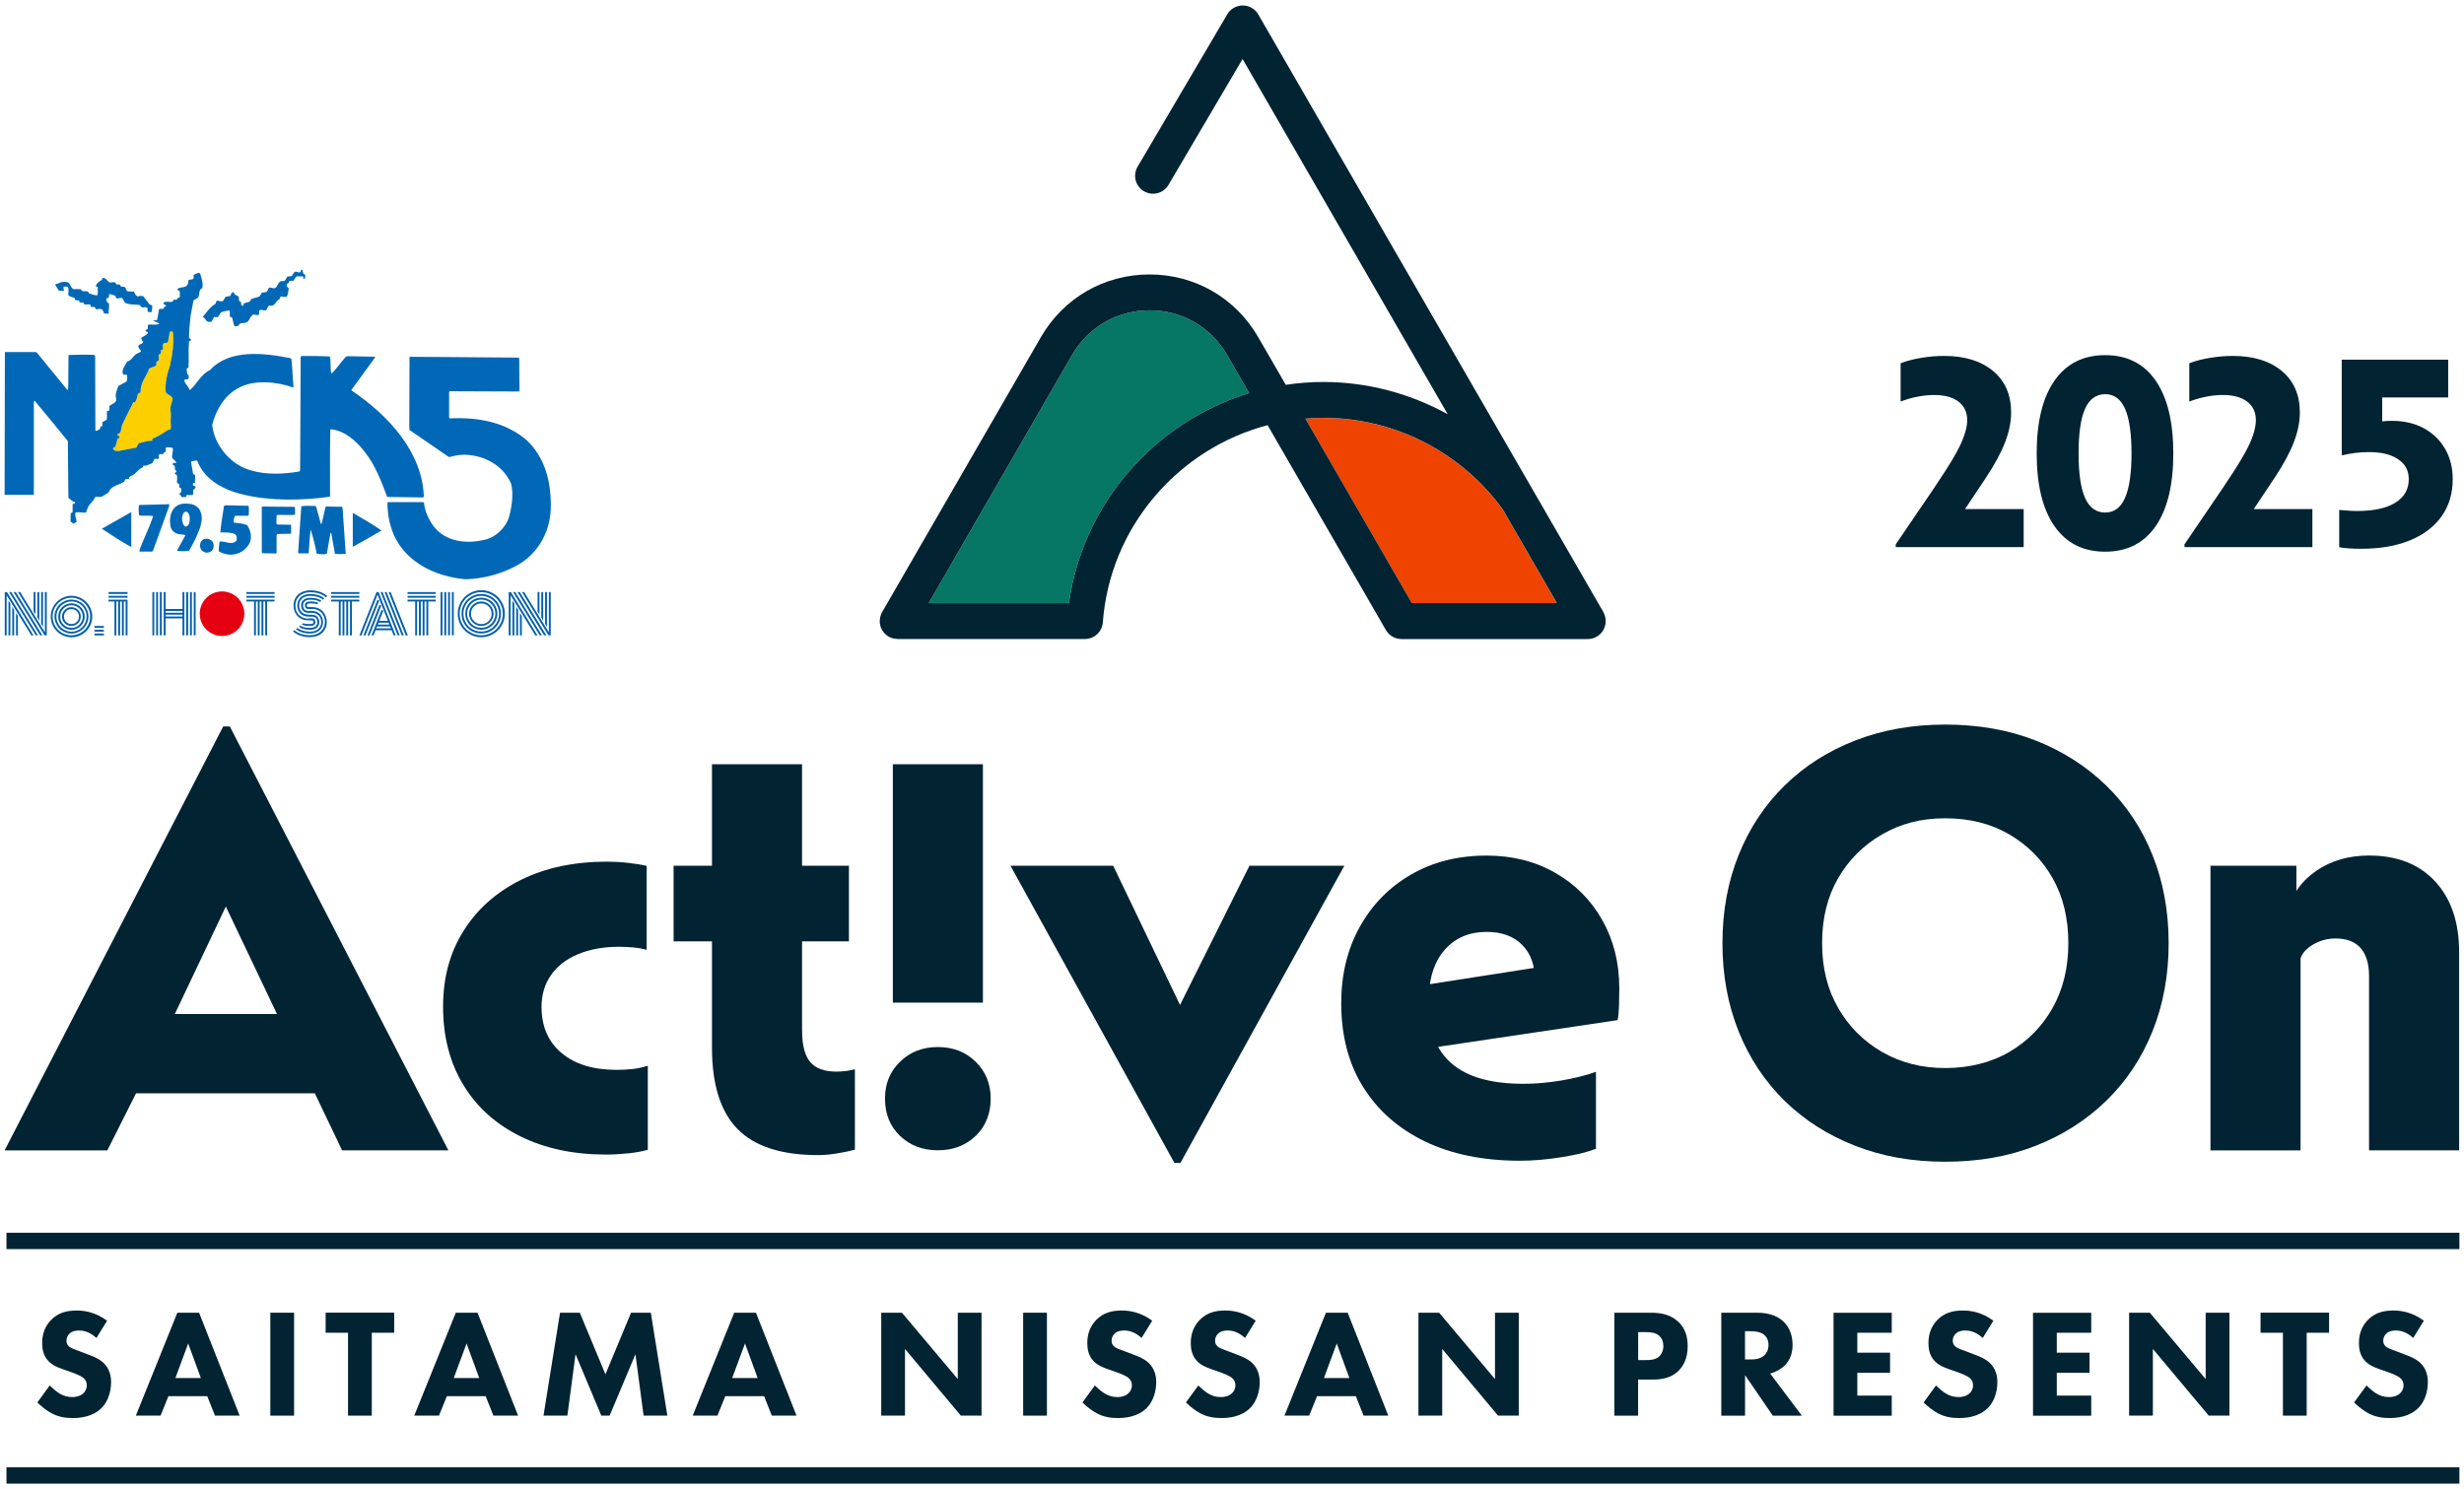
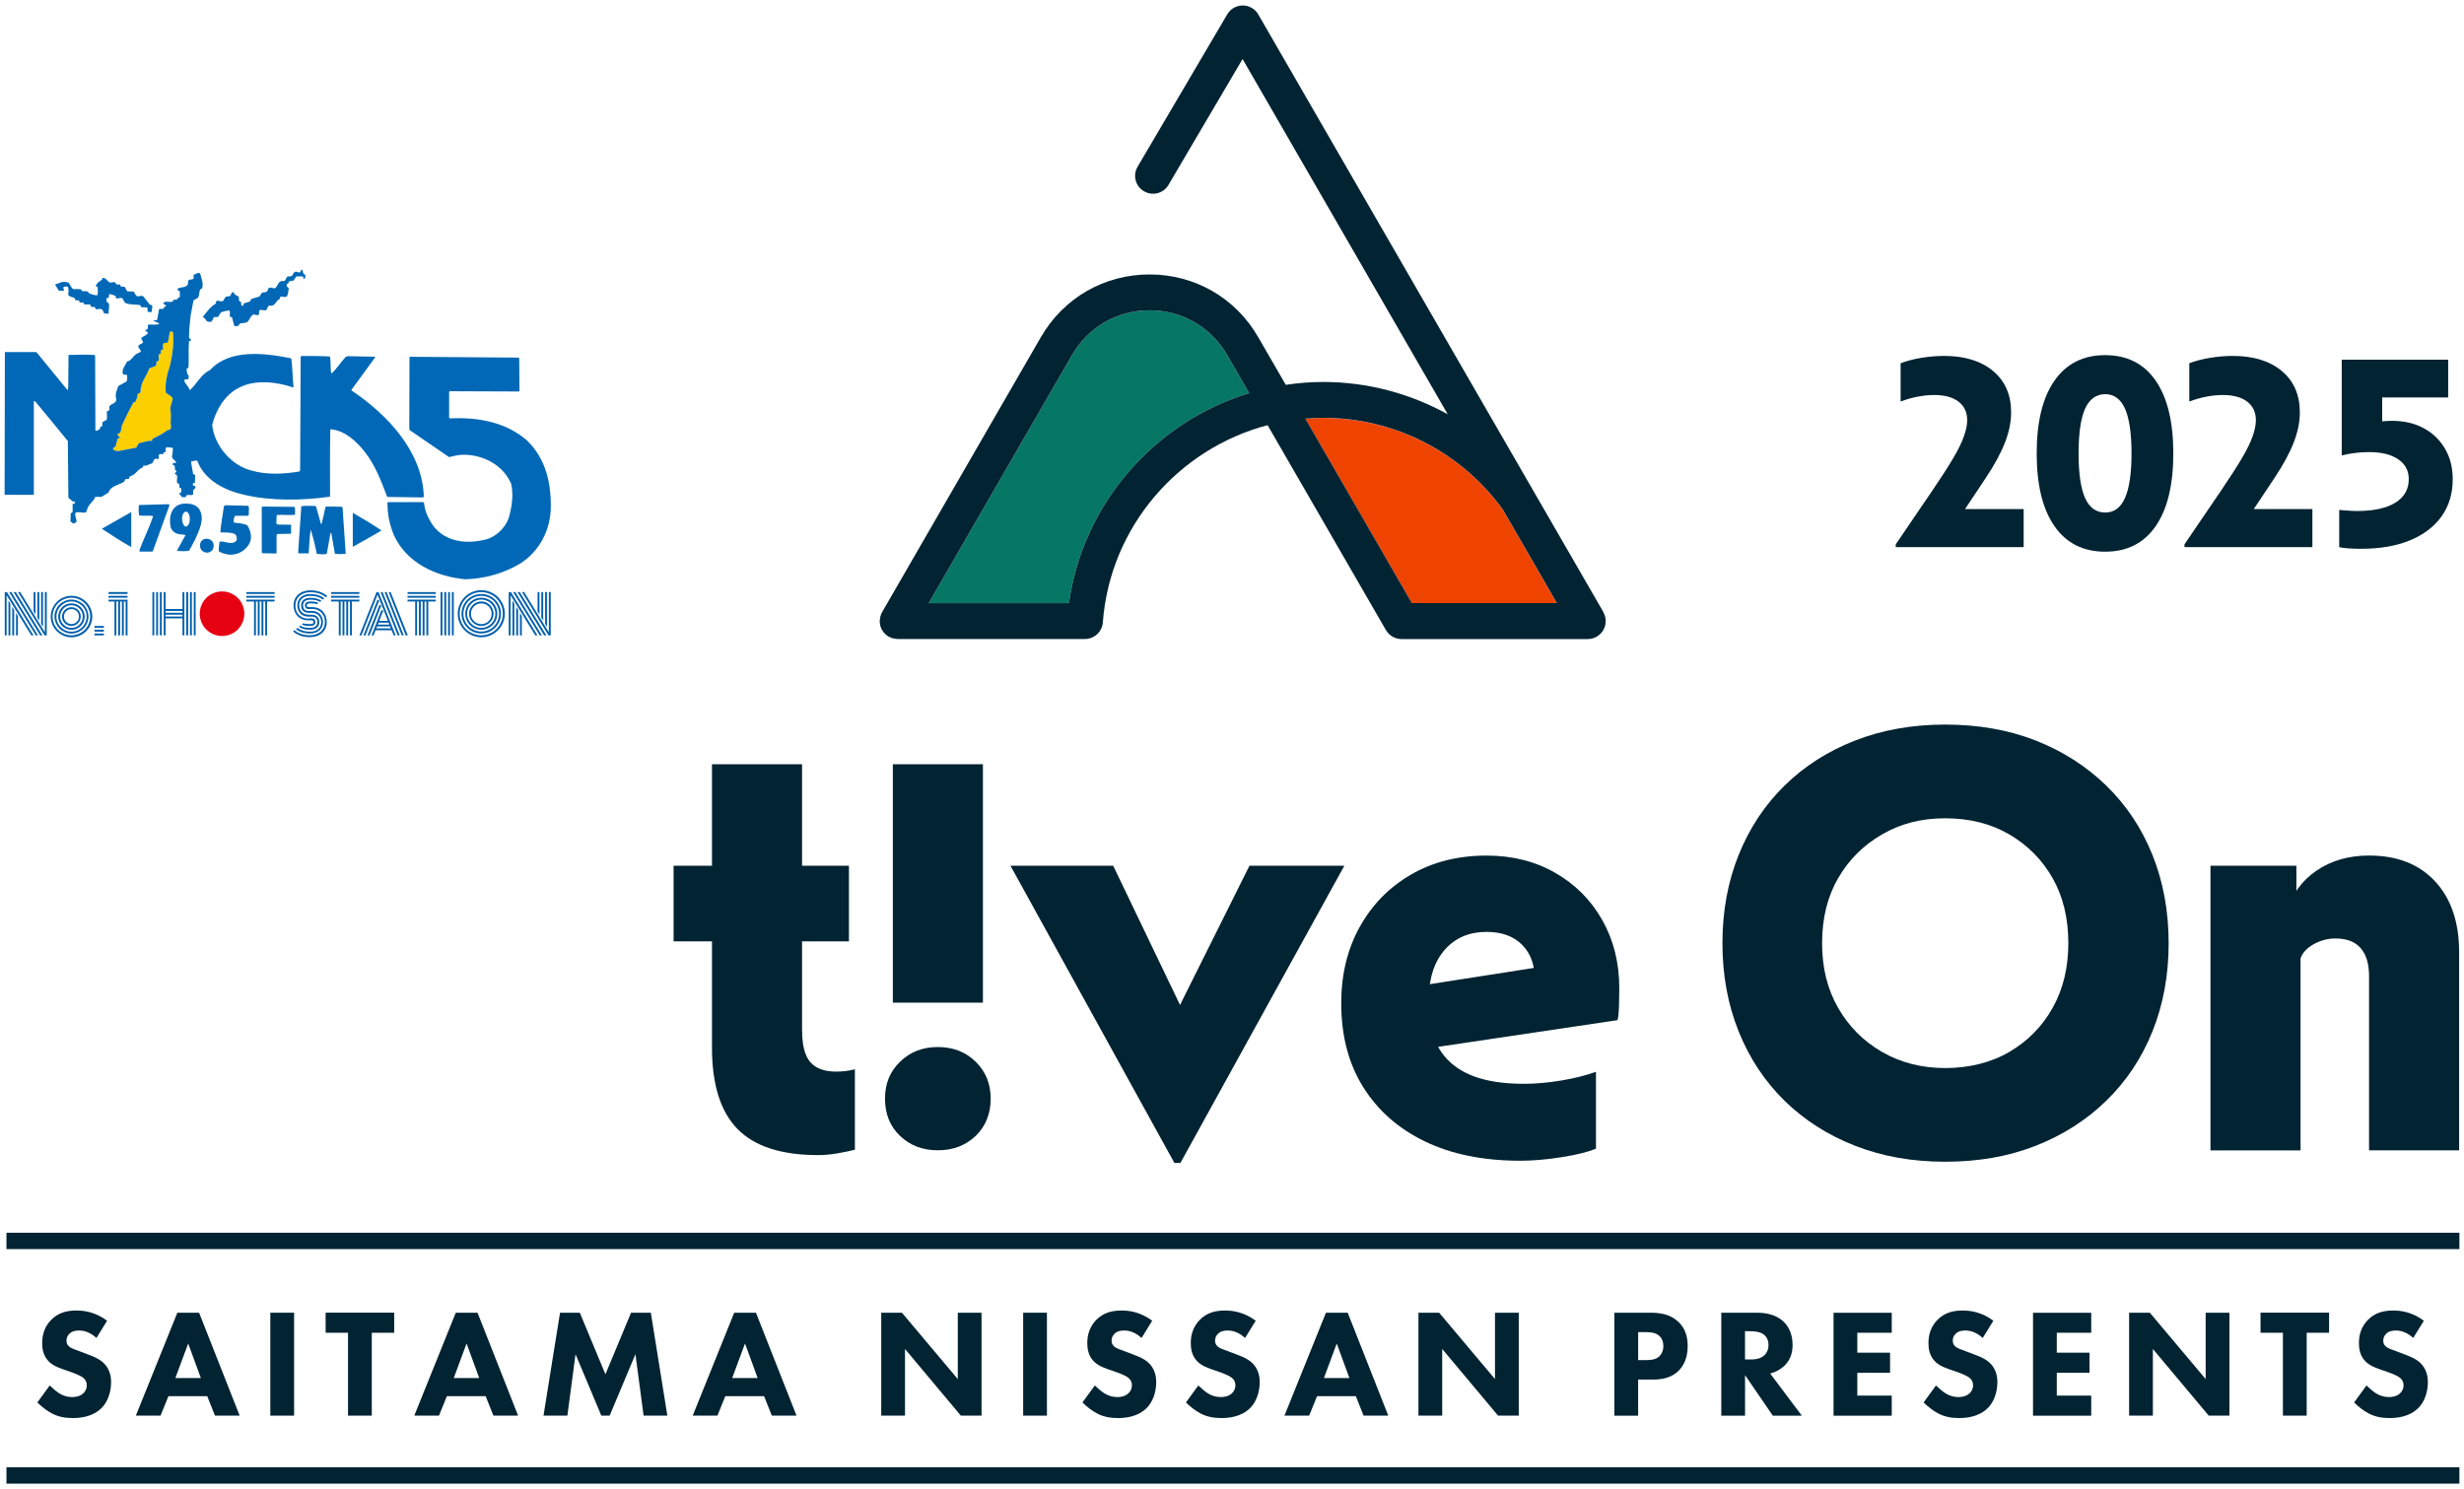
<svg xmlns="http://www.w3.org/2000/svg" id="_レイヤー_1" data-name="レイヤー 1" viewBox="0 0 450 272">
  <defs>
    <style>
      .cls-1 {
        fill: #005eac;
      }

      .cls-1, .cls-2, .cls-3, .cls-4, .cls-5, .cls-6, .cls-7 {
        stroke-width: 0px;
      }

      .cls-2 {
        fill: #e50012;
      }

      .cls-3 {
        fill: #067665;
      }

      .cls-4 {
        fill: #fccf00;
      }

      .cls-5 {
        fill: #012332;
      }

      .cls-6 {
        fill: #ef4300;
      }

      .cls-7 {
        fill: #0068b6;
      }
    </style>
  </defs>
  <g>
    <g>
      <path class="cls-5" d="M17.61,244.38c-1.41-1.27-2.62-1.35-3.16-1.35-.59,0-1.32.09-1.83.65-.28.28-.48.71-.48,1.18,0,.45.14.79.42,1.04.45.42,1.1.59,2.37,1.07l1.41.54c.82.31,1.83.73,2.57,1.44,1.1,1.04,1.38,2.4,1.38,3.5,0,1.94-.68,3.64-1.66,4.65-1.66,1.75-4.09,1.92-5.33,1.92-1.35,0-2.54-.2-3.72-.79-.96-.48-2.06-1.35-2.76-2.06l2.26-3.1c.48.48,1.24,1.13,1.75,1.44.73.45,1.49.68,2.37.68.56,0,1.35-.11,1.97-.65.37-.31.68-.82.68-1.52,0-.62-.25-1.02-.65-1.35-.51-.42-1.66-.85-2.2-1.04l-1.55-.54c-.87-.31-1.89-.7-2.62-1.49-.99-1.04-1.13-2.37-1.13-3.27,0-1.66.51-3.07,1.63-4.23,1.32-1.35,2.9-1.72,4.65-1.72,1.3,0,3.38.23,5.58,1.86l-1.95,3.16Z" />
      <path class="cls-5" d="M37.86,255.03h-7.1l-1.44,3.55h-4.51l7.58-18.8h3.97l7.41,18.8h-4.51l-1.41-3.55ZM36.68,251.71l-2.31-6.31-2.34,6.31h4.65Z" />
      <path class="cls-5" d="M53.71,239.78v18.8h-4.34v-18.8h4.34Z" />
      <path class="cls-5" d="M67.9,243.44v15.14h-4.34v-15.14h-4.09v-3.67h12.52v3.67h-4.09Z" />
      <path class="cls-5" d="M88.71,255.03h-7.1l-1.44,3.55h-4.51l7.58-18.8h3.97l7.41,18.8h-4.51l-1.41-3.55ZM87.52,251.71l-2.31-6.31-2.34,6.31h4.65Z" />
      <path class="cls-5" d="M99.26,258.58l3.02-18.8h3.61l4.68,11.25,4.68-11.25h3.61l3.02,18.8h-4.34l-1.49-11.22-4.71,11.22h-1.52l-4.71-11.22-1.49,11.22h-4.34Z" />
      <path class="cls-5" d="M139.56,255.03h-7.1l-1.44,3.55h-4.51l7.58-18.8h3.97l7.41,18.8h-4.51l-1.41-3.55ZM138.37,251.71l-2.31-6.31-2.34,6.31h4.65Z" />
      <path class="cls-5" d="M160.94,258.58v-18.8h3.78l10.2,12.12v-12.12h4.34v18.8h-3.78l-10.2-12.18v12.18h-4.34Z" />
      <path class="cls-5" d="M191.2,239.78v18.8h-4.34v-18.8h4.34Z" />
      <path class="cls-5" d="M208.48,244.38c-1.41-1.27-2.62-1.35-3.16-1.35-.59,0-1.32.09-1.83.65-.28.28-.48.71-.48,1.18,0,.45.14.79.42,1.04.45.42,1.1.59,2.37,1.07l1.41.54c.82.31,1.83.73,2.57,1.44,1.1,1.04,1.38,2.4,1.38,3.5,0,1.94-.68,3.64-1.66,4.65-1.66,1.75-4.09,1.92-5.33,1.92-1.35,0-2.54-.2-3.72-.79-.96-.48-2.06-1.35-2.76-2.06l2.26-3.1c.48.48,1.24,1.13,1.75,1.44.73.45,1.49.68,2.37.68.56,0,1.35-.11,1.97-.65.37-.31.68-.82.68-1.52,0-.62-.25-1.02-.65-1.35-.51-.42-1.66-.85-2.2-1.04l-1.55-.54c-.87-.31-1.89-.7-2.62-1.49-.99-1.04-1.13-2.37-1.13-3.27,0-1.66.51-3.07,1.63-4.23,1.32-1.35,2.9-1.72,4.65-1.72,1.3,0,3.38.23,5.58,1.86l-1.95,3.16Z" />
      <path class="cls-5" d="M227.38,244.38c-1.41-1.27-2.62-1.35-3.16-1.35-.59,0-1.32.09-1.83.65-.28.28-.48.71-.48,1.18,0,.45.14.79.42,1.04.45.42,1.1.59,2.37,1.07l1.41.54c.82.31,1.83.73,2.57,1.44,1.1,1.04,1.38,2.4,1.38,3.5,0,1.94-.68,3.64-1.66,4.65-1.66,1.75-4.09,1.92-5.33,1.92-1.35,0-2.54-.2-3.72-.79-.96-.48-2.06-1.35-2.76-2.06l2.26-3.1c.48.48,1.24,1.13,1.75,1.44.73.45,1.49.68,2.37.68.56,0,1.35-.11,1.97-.65.37-.31.68-.82.68-1.52,0-.62-.25-1.02-.65-1.35-.51-.42-1.66-.85-2.2-1.04l-1.55-.54c-.87-.31-1.89-.7-2.62-1.49-.99-1.04-1.13-2.37-1.13-3.27,0-1.66.51-3.07,1.63-4.23,1.32-1.35,2.9-1.72,4.65-1.72,1.3,0,3.38.23,5.58,1.86l-1.95,3.16Z" />
      <path class="cls-5" d="M247.63,255.03h-7.1l-1.44,3.55h-4.51l7.58-18.8h3.97l7.41,18.8h-4.51l-1.41-3.55ZM246.44,251.71l-2.31-6.31-2.34,6.31h4.65Z" />
      <path class="cls-5" d="M259.05,258.58v-18.8h3.78l10.2,12.12v-12.12h4.34v18.8h-3.78l-10.2-12.18v12.18h-4.34Z" />
      <path class="cls-5" d="M301.46,239.78c1.63,0,3.44.23,4.93,1.55,1.61,1.41,1.83,3.27,1.83,4.57,0,2.37-.9,3.69-1.61,4.43-1.49,1.52-3.47,1.66-4.79,1.66h-2.65v6.6h-4.34v-18.8h6.63ZM299.18,248.43h1.55c.59,0,1.64-.03,2.34-.7.39-.4.71-1.04.71-1.86s-.28-1.44-.71-1.83c-.65-.62-1.58-.71-2.42-.71h-1.47v5.1Z" />
      <path class="cls-5" d="M320.95,239.78c2.4,0,3.89.79,4.79,1.64.79.76,1.64,2.11,1.64,4.2,0,1.18-.25,2.65-1.47,3.83-.65.62-1.58,1.18-2.62,1.44l5.78,7.7h-5.3l-5.07-7.41v7.41h-4.34v-18.8h6.6ZM318.7,248.32h.99c.79,0,1.86-.08,2.59-.82.31-.31.7-.9.7-1.83,0-1.07-.51-1.63-.87-1.92-.7-.53-1.83-.59-2.4-.59h-1.02v5.16Z" />
      <path class="cls-5" d="M345.49,243.44h-6.29v3.64h5.98v3.67h-5.98v4.17h6.29v3.67h-10.63v-18.8h10.63v3.67Z" />
      <path class="cls-5" d="M362.1,244.38c-1.41-1.27-2.62-1.35-3.16-1.35-.59,0-1.32.09-1.83.65-.28.28-.48.71-.48,1.18,0,.45.14.79.42,1.04.45.42,1.1.59,2.37,1.07l1.41.54c.82.31,1.83.73,2.57,1.44,1.1,1.04,1.38,2.4,1.38,3.5,0,1.94-.68,3.64-1.66,4.65-1.66,1.75-4.09,1.92-5.33,1.92-1.35,0-2.54-.2-3.72-.79-.96-.48-2.06-1.35-2.76-2.06l2.26-3.1c.48.48,1.24,1.13,1.75,1.44.73.45,1.49.68,2.37.68.56,0,1.35-.11,1.97-.65.37-.31.68-.82.68-1.52,0-.62-.25-1.02-.65-1.35-.51-.42-1.66-.85-2.2-1.04l-1.55-.54c-.87-.31-1.89-.7-2.62-1.49-.99-1.04-1.13-2.37-1.13-3.27,0-1.66.51-3.07,1.63-4.23,1.32-1.35,2.9-1.72,4.65-1.72,1.3,0,3.38.23,5.58,1.86l-1.95,3.16Z" />
      <path class="cls-5" d="M381.92,243.44h-6.29v3.64h5.98v3.67h-5.98v4.17h6.29v3.67h-10.63v-18.8h10.63v3.67Z" />
      <path class="cls-5" d="M388.84,258.58v-18.8h3.78l10.2,12.12v-12.12h4.34v18.8h-3.78l-10.2-12.18v12.18h-4.34Z" />
      <path class="cls-5" d="M421.27,243.44v15.14h-4.34v-15.14h-4.09v-3.67h12.52v3.67h-4.09Z" />
      <path class="cls-5" d="M440.72,244.38c-1.41-1.27-2.62-1.35-3.16-1.35-.59,0-1.32.09-1.83.65-.28.28-.48.71-.48,1.18,0,.45.14.79.42,1.04.45.42,1.1.59,2.37,1.07l1.41.54c.82.31,1.83.73,2.57,1.44,1.1,1.04,1.38,2.4,1.38,3.5,0,1.94-.68,3.64-1.66,4.65-1.66,1.75-4.09,1.92-5.33,1.92-1.35,0-2.54-.2-3.72-.79-.96-.48-2.06-1.35-2.76-2.06l2.26-3.1c.48.48,1.24,1.13,1.75,1.44.73.45,1.49.68,2.37.68.56,0,1.35-.11,1.97-.65.37-.31.68-.82.68-1.52,0-.62-.25-1.02-.65-1.35-.51-.42-1.66-.85-2.2-1.04l-1.55-.54c-.87-.31-1.89-.7-2.62-1.49-.99-1.04-1.13-2.37-1.13-3.27,0-1.66.51-3.07,1.63-4.23,1.32-1.35,2.9-1.72,4.65-1.72,1.3,0,3.38.23,5.58,1.86l-1.95,3.16Z" />
    </g>
    <rect class="cls-5" x="1.18" y="225.17" width="447.98" height="2.99" />
    <rect class="cls-5" x="1.18" y="268.01" width="447.98" height="2.99" />
  </g>
  <g>
    <g>
-       <path class="cls-5" d="M40.76,132.69h1.21l39.92,77.43h-19.41l-8.66-18.1-18.21-38.27,11.19.11-18.1,38.17-9.1,18.1H.84l39.92-77.43ZM22.78,185.22h37.29l7.13,14.48H15.54l7.24-14.48Z" />
-       <path class="cls-5" d="M118.08,173.49c-.81-.22-1.64-.37-2.52-.44-.88-.07-1.72-.11-2.52-.11-2.85,0-5.36.46-7.51,1.37-2.16.91-3.8,2.19-4.93,3.84-1.13,1.64-1.7,3.56-1.7,5.76,0,3.58,1.22,6.4,3.67,8.44,2.45,2.05,5.79,3.07,10.03,3.07,1.1,0,2.1-.06,3.02-.16.91-.11,1.81-.31,2.69-.6v15.35c-.95.29-2.14.51-3.56.66-1.43.15-2.8.22-4.11.22-5.92,0-11.13-1.11-15.63-3.34-4.5-2.23-7.97-5.37-10.42-9.43-2.45-4.06-3.67-8.79-3.67-14.2s1.24-9.89,3.73-13.87c2.48-3.98,5.98-7.09,10.47-9.32,4.5-2.23,9.74-3.34,15.74-3.34,1.24,0,2.52.07,3.84.22,1.32.15,2.45.33,3.4.55v15.35Z" />
      <path class="cls-5" d="M155.04,171.95h-32.02v-13.82h32.02v13.82ZM146.49,188.29c0,2.63.49,4.53,1.48,5.7.99,1.17,2.58,1.75,4.77,1.75.58,0,1.17-.04,1.75-.11.58-.07,1.13-.18,1.64-.33v14.7c-.81.22-1.85.44-3.13.66-1.28.22-2.47.33-3.56.33-6.73,0-11.64-1.59-14.75-4.77-3.11-3.18-4.66-8.13-4.66-14.86v-51.76h16.45v48.69Z" />
      <path class="cls-5" d="M178.19,193.94c1.83,1.79,2.74,4.04,2.74,6.74s-.91,5.04-2.74,6.8c-1.83,1.75-4.13,2.63-6.91,2.63s-5.08-.88-6.91-2.63c-1.83-1.75-2.74-4.02-2.74-6.8s.91-4.95,2.74-6.74c1.83-1.79,4.13-2.69,6.91-2.69s5.08.89,6.91,2.69ZM179.51,183.14h-16.45v-43.54h16.45v43.54Z" />
      <path class="cls-5" d="M184.55,158.13h18.75l18.42,38.38-13.05.77,19.52-39.15h17.33l-29.94,54.29h-1.1l-29.94-54.29Z" />
      <path class="cls-5" d="M248.95,198.55c-2.67-4.28-4-9.38-4-15.3,0-5.26,1.13-9.92,3.4-13.98,2.27-4.06,5.39-7.24,9.38-9.54,3.98-2.3,8.57-3.45,13.76-3.45,4.68,0,8.85,1.04,12.5,3.13,3.66,2.08,6.53,4.95,8.61,8.61,2.08,3.66,3.13,7.82,3.13,12.5,0,.95-.02,2.03-.05,3.24-.04,1.21-.13,2.07-.27,2.58l-42,6.25-1.32-11.41,36.52-5.7-8.33,3.62c.07-2.7-.68-4.86-2.25-6.47-1.57-1.61-3.75-2.41-6.53-2.41-3.14,0-5.67,1.06-7.57,3.18-1.9,2.12-2.89,4.97-2.96,8.55l.99,7.79c.66,1.75,1.7,3.25,3.13,4.5,1.43,1.24,3.24,2.18,5.43,2.8,2.19.62,4.79.93,7.79.93,2.12,0,4.39-.2,6.8-.6,2.41-.4,4.53-.93,6.36-1.59v14.04c-1.39.58-3.45,1.1-6.2,1.54-2.74.44-5.28.66-7.62.66-6.73,0-12.52-1.17-17.38-3.51-4.86-2.34-8.63-5.65-11.3-9.93Z" />
    </g>
    <g>
      <path class="cls-5" d="M317.53,188.4c-1.97-4.9-2.96-10.27-2.96-16.12s.99-11.22,2.96-16.12c1.97-4.9,4.77-9.12,8.39-12.67,3.62-3.55,7.91-6.29,12.89-8.23,4.97-1.94,10.45-2.91,16.45-2.91s11.57.97,16.51,2.91c4.93,1.94,9.23,4.68,12.89,8.23,3.65,3.55,6.47,7.77,8.44,12.67,1.97,4.9,2.96,10.27,2.96,16.12s-.99,11.22-2.96,16.12c-1.97,4.9-4.79,9.12-8.44,12.67-3.66,3.55-7.95,6.29-12.89,8.22-4.94,1.94-10.44,2.91-16.51,2.91s-11.48-.97-16.45-2.91c-4.97-1.94-9.27-4.68-12.89-8.22-3.62-3.55-6.42-7.77-8.39-12.67ZM377.74,172.28c0-4.53-.95-8.48-2.85-11.84-1.9-3.36-4.53-6.03-7.9-8.01-3.36-1.97-7.28-2.96-11.73-2.96s-8.17.99-11.57,2.96c-3.4,1.97-6.07,4.64-8.01,8.01-1.94,3.36-2.91,7.31-2.91,11.84s.97,8.39,2.91,11.79c1.94,3.4,4.61,6.09,8.01,8.06,3.4,1.97,7.26,2.96,11.57,2.96s8.37-.99,11.73-2.96c3.36-1.97,5.99-4.66,7.9-8.06,1.9-3.4,2.85-7.33,2.85-11.79Z" />
      <path class="cls-5" d="M403.71,158.13h15.68v10.97l-1.64-2.63c.8-3.07,2.56-5.54,5.26-7.4,2.7-1.86,5.92-2.8,9.65-2.8,5.12,0,9.14,1.57,12.06,4.72,2.92,3.14,4.39,7.46,4.39,12.94v36.19h-16.45v-31.8c0-2.27-.51-3.98-1.54-5.15-1.02-1.17-2.56-1.75-4.61-1.75-1.39,0-2.71.35-3.95,1.04-1.24.7-2.05,1.55-2.41,2.58v35.09h-16.45v-51.98Z" />
    </g>
  </g>
  <g>
    <path class="cls-3" d="M209.95,56.68c-5.92,0-11.22,3.06-14.18,8.19l-26.16,45.3h25.61c2.57-18.29,15.77-33.13,32.92-38.36l-4.01-6.94c-2.96-5.13-8.26-8.19-14.18-8.19Z" />
    <path class="cls-6" d="M241.71,76.33c-1.11,0-2.22.06-3.31.15l19.45,33.7h26.47l-9.87-17.09c-7.59-10.49-19.82-16.75-32.75-16.75Z" />
    <path class="cls-5" d="M292.83,111.81L229.8,2.64c-.58-1.01-1.66-1.63-2.82-1.64-1.18,0-2.25.61-2.84,1.61l-16.38,27.84c-.92,1.56-.4,3.57,1.16,4.48,1.56.92,3.57.4,4.48-1.16l13.53-22.99,37.47,64.89c-6.87-3.8-14.67-5.9-22.7-5.9-2.33,0-4.63.18-6.88.52l-5.03-8.7c-4.14-7.18-11.57-11.46-19.85-11.46s-15.71,4.29-19.85,11.46l-28.99,50.22c-.13.23-.23.48-.3.73-.02.07-.03.14-.05.21-.04.19-.07.38-.08.57,0,.07,0,.14,0,.22,0,.25.03.5.1.74,0,0,0,.01,0,.02.07.25.17.49.29.71.01.03.02.05.03.08.02.04.06.07.08.1.11.17.23.33.36.47.05.05.09.1.14.15.18.18.38.34.62.47.23.13.47.23.72.3.06.02.13.03.19.04.2.05.4.07.6.08.04,0,.08.02.12.02h34.22c1.71,0,3.14-1.32,3.27-3.03,1.29-17.45,13.79-31.74,30.09-36.03l21.61,37.43s.04.04.05.07c.14.22.29.43.48.62.02.02.05.04.07.06.16.15.34.29.54.41.07.04.13.07.2.11.17.09.34.16.53.21.07.02.13.05.2.06.25.06.5.1.76.1,0,0,0,0,0,0,0,0,0,0,0,0h34.03c1.17,0,2.25-.62,2.84-1.64.58-1.01.58-2.26,0-3.28ZM209.95,56.68c5.92,0,11.22,3.06,14.18,8.19l4.01,6.94c-17.15,5.23-30.35,20.07-32.92,38.36h-25.61l26.16-45.3c2.96-5.13,8.26-8.19,14.18-8.19ZM257.85,110.17l-19.45-33.7c1.09-.09,2.19-.15,3.31-.15,12.93,0,25.16,6.26,32.75,16.75l9.87,17.09h-26.47Z" />
  </g>
  <g>
    <g>
      <g>
        <g>
          <path class="cls-1" d="M1.21,108.71v7.35h-.34v-7.9h.41l4.84,7.9h-.4l-4.52-7.35ZM1.55,109.69l.34.58v5.79h-.34v-6.37ZM1.67,108.15h.4l4.86,7.9h-.4l-4.86-7.9ZM2.24,110.83l.34.58v4.65h-.34v-5.23ZM2.48,108.15h.41l4.85,7.9h-.41l-4.85-7.9ZM2.93,111.96l.34.57v3.53h-.34v-4.1ZM3.29,108.15h.4l4.51,7.35v-7.35h.34v7.9h-.41l-4.84-7.9ZM6.48,112.25l-.34-.57v-3.53h.34v4.1ZM7.17,113.38l-.34-.58v-4.65h.34v5.23ZM7.85,114.52l-.34-.58v-5.79h.34v6.37Z" />
          <path class="cls-1" d="M9.57,114.09c-.2-.47-.3-.96-.3-1.47s.1-1,.3-1.47.47-.87.81-1.21c.34-.34.74-.61,1.21-.81.47-.2.96-.3,1.47-.3s1,.1,1.47.3c.47.2.87.47,1.21.81.34.34.61.74.81,1.21s.3.96.3,1.47-.1,1-.3,1.47-.47.87-.81,1.21c-.34.34-.74.61-1.21.81-.47.2-.96.3-1.47.3s-1-.1-1.47-.3c-.47-.2-.87-.47-1.21-.81-.34-.34-.61-.74-.81-1.21ZM9.88,111.28c-.18.42-.27.87-.27,1.33s.09.91.27,1.33.43.79.73,1.1c.31.31.67.55,1.1.73s.87.27,1.33.27.91-.09,1.33-.27.79-.43,1.1-.73c.31-.31.55-.67.73-1.1s.27-.87.27-1.33-.09-.91-.27-1.33-.43-.79-.73-1.1c-.31-.31-.67-.55-1.1-.73s-.87-.27-1.33-.27-.91.09-1.33.27-.79.43-1.1.73c-.31.31-.55.67-.73,1.1ZM10.2,113.82c-.16-.38-.25-.78-.25-1.2s.08-.82.25-1.2c.16-.38.38-.71.66-.99.28-.28.6-.49.99-.66s.78-.25,1.2-.25.82.08,1.2.25.71.38.99.66c.28.28.49.6.66.99.16.38.25.78.25,1.2s-.08.82-.25,1.2c-.16.38-.38.71-.66.99-.28.28-.6.49-.99.66s-.78.25-1.2.25-.82-.08-1.2-.25-.71-.38-.99-.66c-.28-.28-.49-.6-.66-.99ZM10.52,111.55c-.14.34-.22.69-.22,1.07s.07.73.22,1.07c.14.34.34.63.59.88.25.25.54.44.88.59s.69.22,1.07.22.73-.07,1.07-.22.63-.34.88-.59c.25-.25.44-.54.59-.88.14-.34.22-.69.22-1.07s-.07-.73-.22-1.07c-.14-.34-.34-.63-.59-.88-.25-.25-.54-.44-.88-.59s-.69-.22-1.07-.22-.73.07-1.07.22-.63.34-.88.59c-.25.25-.44.54-.59.88ZM10.96,113.83c-.21-.37-.32-.77-.32-1.21s.11-.84.32-1.21c.21-.37.51-.66.88-.88.37-.21.77-.32,1.21-.32s.84.11,1.21.32c.37.21.66.51.88.88.21.37.32.77.32,1.21s-.11.84-.32,1.21c-.21.37-.51.66-.88.88-.37.21-.77.32-1.21.32s-.84-.11-1.21-.32c-.37-.21-.66-.51-.88-.88ZM11.59,111.16c-.4.4-.6.89-.6,1.46s.2,1.05.6,1.46c.4.4.89.61,1.46.61s1.06-.2,1.46-.61c.4-.4.6-.89.6-1.46s-.2-1.05-.6-1.46c-.4-.4-.89-.61-1.46-.61s-1.06.2-1.46.61ZM11.83,113.83c-.34-.34-.5-.74-.5-1.21s.17-.88.5-1.21c.34-.34.74-.5,1.21-.5s.88.17,1.21.5c.34.34.5.74.5,1.21s-.17.88-.5,1.21c-.34.34-.74.5-1.21.5s-.88-.17-1.21-.5ZM12.08,111.65c-.27.27-.4.59-.4.97s.13.7.4.97c.27.27.59.4.97.4s.7-.13.97-.4c.27-.27.4-.59.4-.97s-.13-.7-.4-.97c-.27-.27-.59-.4-.97-.4s-.7.13-.97.4Z" />
          <path class="cls-1" d="M17.25,114.68v-.34h1.72v.34h-1.72ZM17.25,115.37v-.34h1.72v.34h-1.72ZM17.25,116.06v-.34h1.72v.34h-1.72Z" />
          <path class="cls-1" d="M19.82,108.49v-.34h3.47v.34h-3.47ZM19.82,109.18v-.34h3.47v.34h-3.47ZM19.82,109.87v-.34h3.47v6.53h-.34v-6.19h-.34v6.19h-.34v-6.19h-.34v6.19h-.34v-6.19h-.34v6.19h-.34v-6.19h-1.06Z" />
          <path class="cls-1" d="M27.83,108.15h.34v7.9h-.34v-7.9ZM28.52,108.15h.34v7.9h-.34v-7.9ZM29.2,108.15h.34v7.9h-.34v-7.9ZM33.33,108.15h.34v7.9h-.34v-3.1h-3.09v3.1h-.34v-7.9h.34v3.09h3.09v-3.09ZM33.33,111.93v-.34h-3.09v.34h3.09ZM33.33,112.61v-.34h-3.09v.34h3.09ZM34.02,108.15h.34v7.9h-.34v-7.9ZM34.7,108.15h.34v7.9h-.34v-7.9ZM35.39,108.15h.34v7.9h-.34v-7.9Z" />
-           <path class="cls-2" d="M36.91,110.57c-.21.49-.31,1-.31,1.53s.1,1.05.31,1.53c.21.49.49.91.84,1.26s.77.63,1.26.84c.49.21,1,.31,1.53.31s1.05-.1,1.53-.31c.49-.21.91-.49,1.26-.84s.63-.77.84-1.26.31-1,.31-1.53-.1-1.05-.31-1.53-.49-.91-.84-1.26c-.35-.35-.77-.63-1.26-.84-.49-.21-1-.31-1.53-.31s-1.05.1-1.53.31c-.49.21-.91.49-1.26.84-.35.35-.63.77-.84,1.26Z" />
          <path class="cls-2" d="M36.8,110.52c-.21.5-.32,1.03-.32,1.58s.11,1.08.32,1.58c.21.5.5.94.87,1.3s.8.65,1.3.87c.5.21,1.03.32,1.58.32s1.08-.11,1.58-.32c.5-.21.94-.5,1.3-.87s.65-.8.87-1.3.32-1.03.32-1.58-.11-1.08-.32-1.58-.5-.94-.87-1.3c-.36-.36-.8-.65-1.3-.87-.5-.21-1.03-.32-1.58-.32s-1.08.11-1.58.32c-.5.21-.94.5-1.3.87-.36.36-.65.8-.87,1.3Z" />
          <path class="cls-1" d="M45,108.49v-.34h5.15v.34h-5.15ZM45,109.18v-.34h5.15v.34h-5.15ZM45,109.87v-.34h5.15v.34h-1.37v6.19h-.34v-6.19h-.34v6.19h-.34v-6.19h-.34v6.19h-.34v-6.19h-.34v6.19h-.34v-6.19h-1.37Z" />
          <path class="cls-1" d="M56.96,111.24h-.58c-.25,0-.42-.06-.53-.19-.11-.13-.16-.29-.16-.5,0-.46.34-.69,1.03-.69.64,0,1.13.1,1.45.29l-.28.21c-.22-.1-.61-.15-1.17-.15-.27,0-.46.03-.55.09-.09.06-.14.14-.14.25s.03.19.08.25c.05.06.14.09.28.09h.59c.43,0,.82.07,1.16.22.35.15.63.35.85.6.22.25.39.54.51.87.12.33.18.68.18,1.06,0,.31-.04.6-.13.87-.09.27-.22.53-.39.75s-.38.43-.63.59c-.24.17-.53.3-.87.39-.34.09-.7.14-1.09.14-.61,0-1.19-.09-1.73-.28-.54-.19-.98-.45-1.34-.78l.28-.21c.32.29.73.52,1.22.68s1.01.24,1.57.24c.44,0,.83-.06,1.18-.19s.64-.3.87-.52.4-.47.53-.76c.12-.29.18-.6.18-.94,0-.44-.09-.84-.27-1.2-.18-.36-.45-.65-.81-.87-.36-.22-.79-.33-1.29-.33ZM56.38,112.96h.53c.25,0,.42.06.53.19.11.13.16.29.16.5,0,.46-.34.69-1.03.69-.65,0-1.13-.1-1.46-.29l.28-.21c.22.1.62.15,1.18.15.27,0,.46-.03.55-.09.09-.06.14-.14.14-.25s-.03-.19-.08-.25c-.05-.06-.15-.09-.29-.09h-.52c-.44,0-.84-.07-1.19-.21-.35-.14-.65-.34-.87-.59-.23-.25-.4-.54-.52-.87-.12-.33-.18-.69-.18-1.07,0-.31.04-.59.13-.87.09-.27.22-.53.39-.75.17-.23.38-.43.63-.59.24-.17.53-.3.87-.39s.7-.14,1.09-.14c.61,0,1.19.09,1.72.28s.98.45,1.34.78l-.28.21c-.32-.29-.73-.52-1.22-.68s-1.01-.24-1.57-.24c-.44,0-.83.06-1.18.19-.35.13-.64.3-.87.52-.23.22-.4.47-.53.76-.12.29-.18.6-.18.94,0,.45.09.85.27,1.21.18.36.46.65.83.87s.81.33,1.32.33ZM56.38,111.59h.54c.65,0,1.15.2,1.52.59.36.39.55.88.55,1.47s-.21,1.09-.63,1.48c-.42.39-1.02.58-1.78.58-.51,0-.98-.07-1.43-.21-.44-.14-.81-.34-1.1-.59l.27-.21c.26.21.59.38.99.5.4.12.82.18,1.28.18.67,0,1.18-.16,1.54-.48.35-.32.53-.73.53-1.24s-.15-.91-.45-1.23c-.3-.32-.72-.49-1.28-.49h-.54c-.46,0-.81-.13-1.05-.38-.23-.25-.35-.59-.35-.99s.14-.74.43-.99c.29-.25.72-.38,1.3-.38.4,0,.78.05,1.13.14.35.09.63.23.86.4l-.27.21c-.4-.27-.97-.41-1.71-.41-.48,0-.83.09-1.05.28s-.33.44-.33.75.08.56.25.75c.16.19.43.28.8.28ZM56.38,112.28h.53c.46,0,.81.13,1.05.39.23.26.35.59.35.99s-.14.74-.43.99c-.29.25-.72.38-1.3.38-.4,0-.78-.05-1.13-.14-.35-.09-.64-.23-.86-.4l.27-.21c.4.27.97.41,1.72.41.48,0,.83-.09,1.05-.28.22-.19.33-.44.33-.75s-.08-.56-.25-.75c-.17-.19-.43-.28-.81-.28h-.52c-.65,0-1.16-.19-1.53-.58-.37-.39-.55-.88-.55-1.48s.21-1.09.63-1.48c.42-.39,1.02-.58,1.78-.58.51,0,.98.07,1.42.21.44.14.81.34,1.1.59l-.27.21c-.26-.21-.59-.38-.98-.5-.39-.12-.82-.18-1.27-.18-.67,0-1.18.16-1.54.48-.35.32-.53.73-.53,1.24s.15.91.45,1.23c.3.32.73.48,1.29.48Z" />
          <path class="cls-1" d="M60.48,108.49v-.34h5.15v.34h-5.15ZM60.48,109.18v-.34h5.15v.34h-5.15ZM60.48,109.87v-.34h5.15v.34h-1.37v6.19h-.34v-6.19h-.34v6.19h-.34v-6.19h-.34v6.19h-.34v-6.19h-.34v6.19h-.34v-6.19h-1.37Z" />
          <path class="cls-1" d="M66.01,116.06h-.37l3.07-7.76h.49s3.06,7.76,3.06,7.76h-.37l-2.94-7.44-2.94,7.44ZM68.9,109.66l.31.15-2.47,6.25h-.37l2.53-6.4ZM69.27,110.6l.31.15-2.09,5.31h-.37l2.15-5.46ZM69.63,111.54l.32.13-1.73,4.39h-.37l1.78-4.52ZM68.8,115.11l.13-.34h2.25l.14.34h-2.53ZM69.06,114.42l.13-.34h1.71l.15.34h-2ZM69.33,113.74l.14-.34h1.17l.14.34h-1.45ZM68.29,115.11l.19-.34h3.15l.2.34h-3.54ZM68.67,114.42l.19-.34h2.39l.21.34h-2.79ZM69.04,113.74l.19-.34h1.64l.19.34h-2.03ZM69.87,108.15l3.13,7.9h-.37l-3.12-7.9h.37ZM70.61,108.15l3.13,7.9h-.37l-3.13-7.9h.37ZM74.47,116.06h-.37l-3.12-7.9h.37l3.13,7.9Z" />
          <path class="cls-1" d="M74.43,108.49v-.34h5.15v.34h-5.15ZM74.43,109.18v-.34h5.15v.34h-5.15ZM74.43,109.87v-.34h5.15v.34h-1.37v6.19h-.34v-6.19h-.34v6.19h-.34v-6.19h-.34v6.19h-.34v-6.19h-.34v6.19h-.34v-6.19h-1.37Z" />
          <path class="cls-1" d="M80.46,108.15h.34v7.9h-.34v-7.9ZM81.15,108.15h.34v7.9h-.34v-7.9ZM81.84,108.15h.34v7.9h-.34v-7.9ZM82.53,108.15h.34v7.9h-.34v-7.9Z" />
          <path class="cls-1" d="M83.94,113.77c-.23-.53-.34-1.09-.34-1.67s.11-1.14.34-1.67c.23-.53.53-.99.92-1.37.38-.38.84-.69,1.37-.92.53-.23,1.09-.34,1.67-.34s1.14.11,1.67.34c.53.23.99.53,1.37.92s.69.84.92,1.37.34,1.09.34,1.67-.11,1.14-.34,1.67-.53.99-.92,1.37-.84.69-1.37.92c-.53.23-1.09.34-1.67.34s-1.14-.11-1.67-.34c-.53-.23-.99-.53-1.37-.92-.38-.38-.69-.84-.92-1.37ZM84.26,110.57c-.21.49-.31,1-.31,1.53s.1,1.05.31,1.53c.21.49.49.91.84,1.26s.77.63,1.26.84,1,.31,1.53.31,1.05-.1,1.53-.31c.49-.21.91-.49,1.26-.84s.63-.77.84-1.26.31-1,.31-1.53-.1-1.05-.31-1.53-.49-.91-.84-1.26c-.35-.35-.77-.63-1.26-.84-.49-.21-1-.31-1.53-.31s-1.05.1-1.53.31-.91.49-1.26.84c-.35.35-.63.77-.84,1.26ZM84.77,113.91c-.32-.55-.48-1.16-.48-1.81s.16-1.26.48-1.81c.32-.55.76-.99,1.31-1.31s1.16-.48,1.81-.48,1.26.16,1.81.48.99.76,1.31,1.31.48,1.16.48,1.81-.16,1.26-.48,1.81-.76.99-1.31,1.32-1.16.48-1.81.48-1.26-.16-1.81-.48-.99-.76-1.31-1.32ZM84.89,110.83c-.17.4-.26.83-.26,1.27s.09.87.26,1.27c.17.4.4.75.69,1.04.29.29.64.52,1.04.69.4.17.83.26,1.27.26s.87-.09,1.27-.26c.4-.17.75-.4,1.04-.69.29-.29.52-.64.69-1.04.17-.4.26-.83.26-1.27s-.09-.87-.26-1.27c-.17-.4-.4-.75-.69-1.04-.29-.29-.64-.52-1.04-.69-.4-.17-.83-.26-1.27-.26s-.87.09-1.27.26c-.4.17-.75.4-1.04.69-.29.29-.52.64-.69,1.04ZM85.37,113.57c-.26-.45-.39-.94-.39-1.47s.13-1.02.39-1.47c.26-.45.62-.8,1.06-1.06.45-.26.94-.39,1.47-.39s1.02.13,1.47.39c.45.26.8.62,1.06,1.06.26.45.39.94.39,1.47s-.13,1.02-.39,1.47c-.26.45-.62.8-1.06,1.06-.45.26-.94.39-1.47.39s-1.02-.13-1.47-.39c-.45-.26-.8-.62-1.06-1.06ZM85.66,110.81c-.23.39-.35.83-.35,1.29s.12.9.35,1.29c.23.39.54.71.94.94.39.23.83.35,1.29.35s.9-.12,1.29-.35c.39-.23.71-.54.94-.94.23-.39.35-.83.35-1.29s-.12-.9-.35-1.29c-.23-.39-.54-.71-.94-.94-.39-.23-.83-.35-1.29-.35s-.9.12-1.29.35c-.39.23-.71.54-.94.94ZM85.84,112.97c-.12-.28-.18-.56-.18-.87s.06-.59.18-.87c.12-.28.28-.51.48-.71s.44-.36.71-.48c.28-.12.56-.18.87-.18s.59.06.87.18c.28.12.51.28.71.48s.36.44.48.71c.12.28.18.56.18.87s-.06.59-.18.87c-.12.28-.28.51-.48.71s-.44.36-.71.48c-.28.12-.56.18-.87.18s-.59-.06-.87-.18c-.28-.12-.51-.28-.71-.48s-.36-.44-.48-.71ZM86.56,110.77c-.37.37-.55.81-.55,1.34s.18.97.55,1.34c.37.37.81.55,1.34.55s.97-.18,1.34-.55c.37-.37.55-.81.55-1.34s-.18-.97-.55-1.34c-.37-.37-.81-.55-1.34-.55s-.97.18-1.34.55Z" />
          <path class="cls-1" d="M93.25,108.71v7.35h-.34v-7.9h.41l4.84,7.9h-.4l-4.52-7.35ZM93.59,109.69l.34.58v5.79h-.34v-6.37ZM93.71,108.15h.4l4.86,7.9h-.4l-4.86-7.9ZM94.28,110.83l.34.58v4.65h-.34v-5.23ZM94.52,108.15h.41l4.85,7.9h-.41l-4.85-7.9ZM94.96,111.96l.34.57v3.53h-.34v-4.1ZM95.33,108.15h.4l4.51,7.35v-7.35h.34v7.9h-.41l-4.84-7.9ZM98.52,112.25l-.34-.57v-3.53h.34v4.1ZM99.2,113.38l-.34-.58v-4.65h.34v5.23ZM99.89,114.52l-.34-.58v-5.79h.34v6.37Z" />
        </g>
        <circle class="cls-1" cx="69.79" cy="111.61" r=".17" />
        <circle class="cls-1" cx="69.42" cy="110.67" r=".17" />
        <circle class="cls-1" cx="69.06" cy="109.73" r=".17" />
        <path class="cls-1" d="M68.95,108.13c-.15,0-.26.12-.26.26,0,.02,0,.03,0,.04h.52s0-.03,0-.04c0-.15-.12-.26-.26-.26Z" />
      </g>
      <g>
        <path class="cls-7" d="M55.72,50.1c0,.24.14.67-.14.82h-.19c-.05-.14.15-.39-.15-.43h-1.11l-.53.77c-.34.1-.91-.1-.87.43-.19.05-.43.24-.38.43,0,.24.24.43.38.48-.05.53-.1,1.11-.34,1.54-.43.34-1.34-.38-1.3.48-.72.24-.82,1.39-1.73,1.2-.68-.05-.39.87-.96.87-.39.05-.72-.24-1.01,0-.19.24.14.91-.38.87-.34,0-.77-.29-1.01.1-.43.38-.53,1.2-1.2,1.3-.43.1-1.16-.05-1.2.53-.29.05-.77.24-.86-.1l-.34-1.35c-.1-.19-.24-.14-.38-.14-.15-.38.1-.87-.15-1.2-.53.1-1.11.14-1.54.39l-.53.82h-.72l-.43.82c-.29.1-.67.1-.91-.1-.19-.24-.38-.63-.72-.72.72-.91,1.35-1.83,2.31-2.4.19-.2.05-.67.48-.58.29.05.63.19.92.05l.48-.77.82-.14c.19-.19.19-.82.67-.67.05.53.63.53.91.81.05.34-.09.92.39.92.1.24-.09.67.29.72.34,0,.05-.43.39-.48.38-.19,1.1-.09,1.15-.72.43-.2,1.01-.29,1.54-.48l.48-.72c.38-.1.96.05,1.06-.53.1-.14.14-.43.39-.38.38-.05.72.29,1.06,0,.39-.38.53-1.34,1.3-1.2.53.1.53-.53.82-.82l.82-.09c.24-.33.39-1.06,1.06-.72.14.05.33.1.48,0,.14-.14.05-.58.38-.39.15.34.05.82.53.82Z" />
        <path class="cls-7" d="M20.08,51.59c.39.1,1.01-.33,1.1.29.24.24.92-.14.82.38.19.19.53.05.77.15.24.24.24.62.53.81l1.15.05c.19.38.48,1.15,1.11.77l.58.05,1.2,1.54.43.14c.14.44-.14.82,0,1.2-.29,0-.67.14-.82-.1-.05-.29.14-.72-.24-.72-.38-.1-1.06.19-1.06-.39-.91-.24-2.02,0-2.84-.48l-.48-.82c-.39-.19-1.3.43-1.2-.38-.34-.2-.72-.24-1.11-.38-.29.14.1.91-.48.72-.19.15-.09.48-.04.68.04.14.19.24.33.24.24.63-.05,1.35,0,1.97l-.77-.05c-.24-.24-.19-.77-.67-.82-.34-.09-1.01.29-1.01-.24-.19-.34-.96.14-.82-.48-.39-.34-1.2.19-1.3-.38-.15-.29-.87.19-.77-.38-.24-.24-.91.1-.82-.48-.39-.24-.92-.24-1.2-.58.05-.48.09-1.01-.05-1.49-.24-.1-.53-.1-.77,0-.29.24.28.57-.1.72l-.82-.05-.67-1.1c.24-.2.62-.14.86-.34.48-.19,1.11-.24,1.59,0,.43.38.53,1.44,1.39,1.15l.91.05c.1.77,1.3-.05,1.4.72.48.15.96.39,1.54.39.24-.43.05-1.06.09-1.49-.09-.14-.24-.09-.34-.14.05-.58.68-.92,1.16-1.25,0-.1-.05-.29.09-.29.63-.1.82.62,1.3.82Z" />
        <path class="cls-4" d="M31.1,66.6c-.53,1.59-1.01,3.32-.82,5.1.38.39.96.57,1.25,1.01-.05.87-.63,1.63-.34,2.6.1.81-.14,1.68.05,2.55-.05.24,0,.58-.24.63l-.34.05c-.91.63-1.83,1.2-2.79,1.59l-.1.39c-.87-.05-1.59.29-2.41.43l-.48.82-2.84.53c-.38.15-.82.1-1.15-.05-.14-.09-.34-.24-.19-.43.09-.19.43-.1.43-.38l.34-1.3.34-.15c.14-.33-.48-.38-.34-.72.82-.1.58-1.16.87-1.73.62-1.34,1.3-2.69,2.02-4.04.43.05.43-.33.58-.62.24-.39,0-1.15.67-1.11.14-.29,0-.72.14-1.01.2-1.25,1.11-2.21,1.49-3.42.39-.33,1.01-.24,1.3-.67.05-.24-.1-.58.19-.67.72-.19-.24-1.3.62-1.39.14-.19-.19-.87.39-.72.14-.29-.1-.67.05-1.01.1-.48.87,0,.91-.53l.29-1.64c.15-.29.58-.24.62.1.15,1.97-.09,3.9-.53,5.82Z" />
        <path class="cls-7" d="M64.23,71.36l-.05-.14,4.28-5.87.05-.19-5.05-.1-.34.15c-.92,1.01-1.59,2.07-2.5,2.98l-.14-.09c-.19-.92,0-2.07-.24-2.99-1.68-.09-3.42-.09-5.14-.09l-.19.14-.05,11.11-.05,9.66-.14.19c-2.74.48-5.96.63-8.66-.15-3.75-.91-6.88-4.57-7.26-8.37.67-2.64,2.21-5.39,4.81-6.73,2.84-1.59,6.97-1.16,9.96-.1l.09-.05c-.19-1.78-.19-3.37-.39-5.15l-.14-.14c-4.81-.96-11.16-1.73-14.72,2.16-1.64.77-2.36,2.45-3.61,3.61-.09,0-.19,0-.19-.1-.14-.57-.77-.96-.91-1.59.05-.38.53-.14.77-.29l.05-.57c-.34-.34-.34-.77-.38-1.2-.05-.24.24-.19.33-.29.1-1.54-.05-3.32.1-4.86l.34-.09c.1-.29-.19-.39-.34-.43,0-1.39.15-2.79.29-4.13l.53-2.79.82-.48c.38-.53.05-1.54.77-1.73.24-.97-.15-1.83-.38-2.7-.14-.05-.29-.15-.43-.1-.24.24-.87.15-.77.67.19.58-.48.53-.82.58-.24.19-.14.57-.24.86-.38.68-1.3.39-1.83.77-.14.29.1.33.29.38.19.29.05.67.1,1.05,0,.2-.24.24-.38.24,0,.34-.34.39-.63.34-.29-.05-.19.24-.29.34-.58.24-1.35-.24-1.73.29.05.29.39.24.53.48-.05.19-.29.14-.38.24,0,.58-.63.19-.92.39l-.33,1.83c-.1.38-.58.09-.72.24.34.29.82.29,1.11.58-.58.34-1.44.05-2.07.19-.14.29.14.96-.43.91-.19.43.34.24.39.53-.1.43-.58.53-.92.77-.62.2,0,.67.05.96-.14.34-.53.34-.82.58-.19.48.34.72.43,1.1-.15.19-.34.24-.53.33-.87.29-1.11,1.4-2.02,1.54-.29.77-1.06,1.4-.72,2.36.24.05.48,0,.72.09.05.39.1.87-.09,1.2l-1.49.82c-.24.72-.67,1.49-.39,2.31.15.87-.86.87-1.25,1.39v.63c0,.24-.29.19-.43.24-.1.48.09,1.06-.05,1.59l-.77.43c-.1.24.05.63-.14.82-.43-.1-.14.39-.48.53-.24.1-.43.34-.68.19l-.05-13.56-.1-.24c-1.54-.1-3.17-.05-4.76,0l-.05,5.77-.05.58h-.14l-5.58-6.83-.19-.05H.89l-.05,26.07h5.34v-17.02c.05-.1.14-.15.24-.05,2.02,2.4,4.04,4.9,5.97,7.26l.1,10.34.72.62c.14.15.62,0,.48.38-.1.15-.29.1-.43.15v1.44c-.05.15-.19.19-.34.24l-.05,1.54c.1.1.39.1.39.34.24.05.58-.15.72-.34,0-.58-.39-1.1-.19-1.63.63-.24,1.3.1,1.92-.05l.38-1.01c.34-.63,1.06-1.11,1.3-1.83h1.16l1.3-.82c.38-1.25,1.88-1.3,2.84-1.97l.19-.43.72-.09c-.14-.48.43-.48.68-.68.67-.38,1.06-1.2,1.82-1.39.05-.09,0-.24.1-.34.63.14,1.01-.29,1.54-.39.38-.29.28-1.06.96-.82.38.14.33-.39.29-.63.05-.58,1.01.1.91-.58.58.1.29-.53.38-.82.38-.24.82,0,1.25,0,.15.43-.09.82-.05,1.25-.29.77.48.91.72,1.44-.2.19-.44-.05-.63.14v.34c.72-.05.05.96.67,1.01.05.24-.34.38-.34.62.82.05.24,1.16.48,1.68.53-.05.29.53.43.82l.29.1c0,.29.09.58-.1.82-.05.05-.24-.05-.19.05-.1.29.1.34.24.44.05.48.58.24.87.29l.19-.38h.82c.58.1.24-.63.38-.91.1-.2.48-.29.38-.58-.05-.29-.34-.1-.43-.29-.1-.15,0-.34.05-.48.05.05.14.19.29.1l.05-1.49-.38-.19-.38-2.21.09-.1c.34,0,.72-.24,1.06-.09,1.34,3.6,5.1,5.43,8.56,6.2,4.91,1.15,10.63,1.06,15.68.34,0-4.04-.05-8.27.05-12.26l.15-.05c2.5.29,4.52,2.07,6.11,4.09,1.97,2.5,3.03,5.38,4.13,8.27l6.45.09.24-.09c-.24-8.22-6.54-14.96-13.18-19.43ZM31.1,66.6c-.53,1.59-1.01,3.32-.82,5.1.38.39.96.57,1.25,1.01-.05.87-.63,1.63-.34,2.6.1.81-.14,1.68.05,2.55-.05.24,0,.58-.24.63l-.34.05c-.91.63-1.83,1.2-2.79,1.59l-.1.39c-.87-.05-1.59.29-2.41.43l-.48.82-2.84.53c-.38.15-.82.1-1.15-.05-.14-.09-.34-.24-.19-.43.09-.19.43-.1.43-.38l.34-1.3.34-.15c.14-.33-.48-.38-.34-.72.82-.1.58-1.16.87-1.73.62-1.34,1.3-2.69,2.02-4.04.43.05.43-.33.58-.62.24-.39,0-1.15.67-1.11.14-.29,0-.72.14-1.01.2-1.25,1.11-2.21,1.49-3.42.39-.33,1.01-.24,1.3-.67.05-.24-.1-.58.19-.67.72-.19-.24-1.3.62-1.39.14-.19-.19-.87.39-.72.14-.29-.1-.67.05-1.01.1-.48.87,0,.91-.53l.29-1.64c.15-.29.58-.24.62.1.15,1.97-.09,3.9-.53,5.82Z" />
        <path class="cls-7" d="M94.82,65.4l.05,6.01-.1.1-12.65-.05-.1.15v4.67l.14.14c5.19-.24,10.15.67,14.04,3.99,3.51,3.37,4.52,7.94,4.38,12.7-.19,4.28-2.55,8.32-6.4,10.29-2.79,1.49-5.87,2.3-9.19,2.41-5.34-.48-10.77-2.98-13.08-8.13-.77-1.87-1.15-3.75-1.15-5.86l.09-.1h6.44l.15.14c.14,1.4.67,2.6,1.39,3.75,2.02,3.17,5.91,3.85,9.43,3.03,2.16-.34,4.23-2.31,4.76-4.42.48-1.83.77-3.95.34-5.82-1.45-3.46-5.1-5.34-8.71-5.34-.91,0-1.83.24-2.65.43l-7.21-4.95-.04-.53.04-12.79.05-.05,19.86.15.1.1Z" />
        <path class="cls-7" d="M30.9,92.43l-2.98,8.22-.14.1h-2.31l.05-.43c.77-2.02,1.78-3.99,2.45-6.06-.82-.14-1.73,0-2.55-.1-.1-.58-.14-1.3-.05-1.87l.15-.05c1.83-.05,3.6-.1,5.38-.14v.34Z" />
        <path class="cls-7" d="M45.38,92.38c.14.48.05,1.15.05,1.68l-.14.15h-2.36c-.19.38-.38.82-.19,1.25.82.1,1.68.14,2.41.48.58.86.96,2.21.43,3.27-.53,1.06-1.59,1.83-2.69,2.02-1.01.24-2.02-.05-2.89-.48-.14-.58.05-1.2.1-1.83,1.01-.14,2.36.82,3.12-.24.05-.43.05-.91-.38-1.15-.77-.34-1.73-.24-2.6-.29.14-1.64.43-3.22.67-4.81.05-.14.24-.05.34-.14l4.14.1Z" />
        <path class="cls-7" d="M57.79,92.76l.82,2.93.1.05c.29-1.01.48-2.02.72-3.08l.14-.14,2.89.05.1.14.58,8.46c-.67.05-1.34.05-1.97,0l-.67-3.8c-.05-.1-.15,0-.15.05l-.67,3.75c-.58.14-1.25.05-1.82,0-.29-1.49-.67-2.98-1.11-4.42-.24,1.35-.24,2.89-.38,4.33h-1.83l-.09-.15.58-8.46c.82-.14,1.78-.05,2.6-.05l.19.34Z" />
        <path class="cls-7" d="M53.79,92.57c.19.43.05.96.1,1.45-1.11.14-2.16-.05-3.27.05l-.1.05-.05,1.49.19.2,2.5.04v1.64l-2.55.05-.1.24v3.22l-.1.1-2.55-.05-.05-.29v-8.18l.09-.05,5.87.05Z" />
        <path class="cls-7" d="M36.48,93.15c-.33-.58-.91-.92-1.49-1.06-1.1-.19-2.31-.19-3.08.62-.91.92-.96,2.26-.77,3.46.14.72.82,1.3,1.54,1.39.38.09.87.05,1.2.19l-1.49,2.69v.19c.72.05,1.44.1,2.16-.04l1.1-2.07c.68-1.63,1.78-3.56.82-5.38ZM34.03,96.18c-.34.05-.53-.34-.62-.58-.24-.67-.24-1.58.29-2.07.62-.34.91.58.96,1.01,0,.62,0,1.34-.63,1.63Z" />
        <path class="cls-7" d="M23.98,99.93c-1.83-1.01-3.56-2.16-5.34-3.32v-.05l5.24-2.98h.09v6.34Z" />
        <path class="cls-7" d="M69.67,96.9c-1.68,1.01-3.51,2.02-5.24,2.98v-6.2c1.78,1.01,3.56,2.07,5.24,3.22Z" />
        <path class="cls-7" d="M38.84,98.97c.24.39.24.96.05,1.34-.14.29-.43.48-.72.58-.43.15-.87,0-1.2-.24-.34-.29-.48-.72-.43-1.15,0-.43.29-.82.67-1.01.58-.19,1.25-.05,1.63.48Z" />
      </g>
    </g>
    <g>
      <path class="cls-5" d="M354.6,99.44l-.5-6.45h15.48v6.94h-23.36v-.5l6.75-9.92c1.55-2.28,2.79-4.21,3.72-5.78.93-1.57,1.59-2.92,1.98-4.04.4-1.12.6-2.1.6-2.93,0-1.46-.53-2.59-1.59-3.4-1.06-.81-2.55-1.21-4.46-1.21-.93,0-1.92.1-2.98.3-1.06.2-2.1.5-3.13.89v-6.99c1.12-.43,2.39-.76,3.79-.99s2.79-.35,4.14-.35c3.77,0,6.75.92,8.95,2.75,2.2,1.84,3.3,4.36,3.3,7.56,0,1.72-.36,3.53-1.09,5.43-.73,1.9-1.9,4.08-3.52,6.52l-8.09,12.15Z" />
      <path class="cls-5" d="M375.21,96.11c-2.17-3.11-3.25-7.54-3.25-13.29s1.08-10.19,3.25-13.29c2.17-3.11,5.25-4.66,9.25-4.66s7.08,1.55,9.23,4.66c2.15,3.11,3.22,7.54,3.22,13.29s-1.08,10.19-3.22,13.29c-2.15,3.11-5.23,4.66-9.23,4.66s-7.09-1.55-9.25-4.66ZM388.09,90.95c.79-1.79,1.19-4.5,1.19-8.14s-.4-6.39-1.19-8.16-2-2.65-3.62-2.65-2.88.89-3.67,2.65c-.79,1.77-1.19,4.49-1.19,8.16s.4,6.39,1.19,8.16c.79,1.77,2.02,2.65,3.67,2.65s2.83-.89,3.62-2.68Z" />
      <path class="cls-5" d="M407.33,99.44l-.5-6.45h15.48v6.94h-23.36v-.5l6.75-9.92c1.55-2.28,2.79-4.21,3.72-5.78.93-1.57,1.59-2.92,1.98-4.04.4-1.12.59-2.1.59-2.93,0-1.46-.53-2.59-1.59-3.4-1.06-.81-2.55-1.21-4.46-1.21-.93,0-1.92.1-2.98.3-1.06.2-2.1.5-3.13.89v-6.99c1.12-.43,2.39-.76,3.8-.99,1.41-.23,2.79-.35,4.14-.35,3.77,0,6.75.92,8.95,2.75,2.2,1.84,3.3,4.36,3.3,7.56,0,1.72-.36,3.53-1.09,5.43-.73,1.9-1.9,4.08-3.52,6.52l-8.09,12.15Z" />
      <path class="cls-5" d="M427.67,65.7h19.44v6.9h-15.87l3.82-6.4v14.19l-3.82-2.08c.63-.46,1.42-.82,2.38-1.07.96-.25,2.03-.37,3.22-.37,2.21,0,4.15.45,5.8,1.34,1.65.89,2.95,2.14,3.89,3.75.94,1.6,1.41,3.46,1.41,5.58,0,2.61-.68,4.87-2.03,6.77-1.36,1.9-3.28,3.36-5.78,4.39-2.5,1.03-5.47,1.54-8.9,1.54-.79,0-1.55-.02-2.26-.07-.71-.05-1.3-.12-1.76-.22v-6.8c.56.03,1.12.07,1.66.12.55.05,1.07.07,1.56.07,3.04,0,5.38-.5,7.02-1.51,1.64-1.01,2.46-2.44,2.46-4.29,0-1.06-.29-1.95-.87-2.68-.58-.73-1.41-1.29-2.48-1.69-1.07-.4-2.37-.59-3.89-.59-.83,0-1.66.05-2.5.15-.84.1-1.68.25-2.5.45v-17.46Z" />
    </g>
  </g>
</svg>